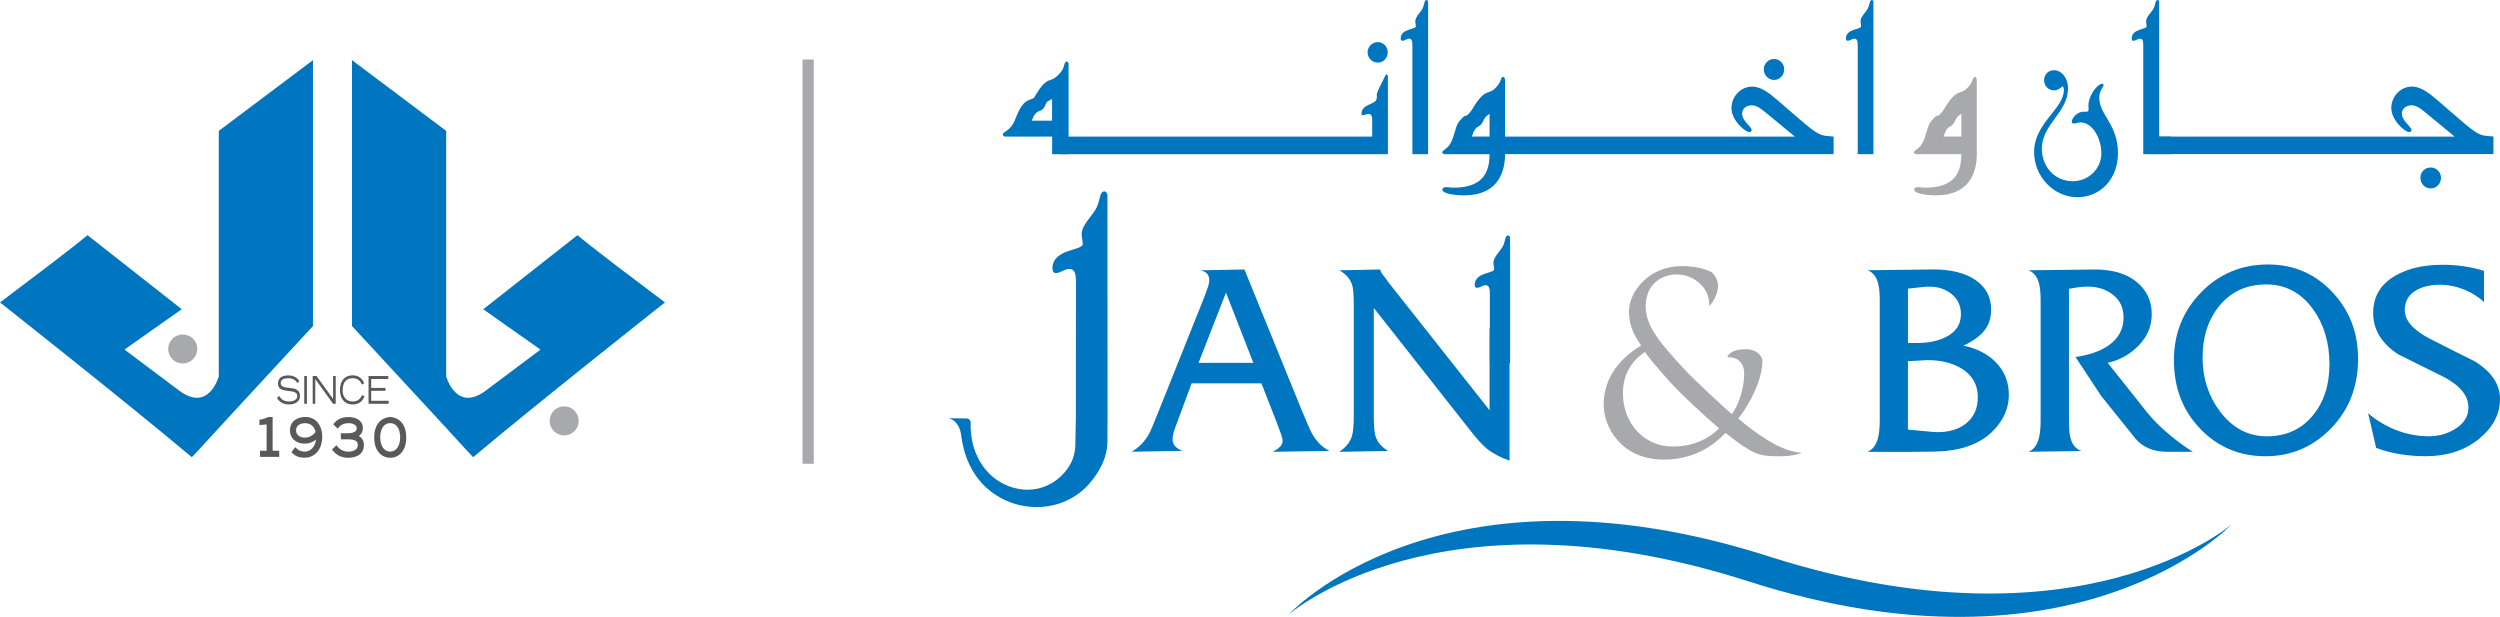
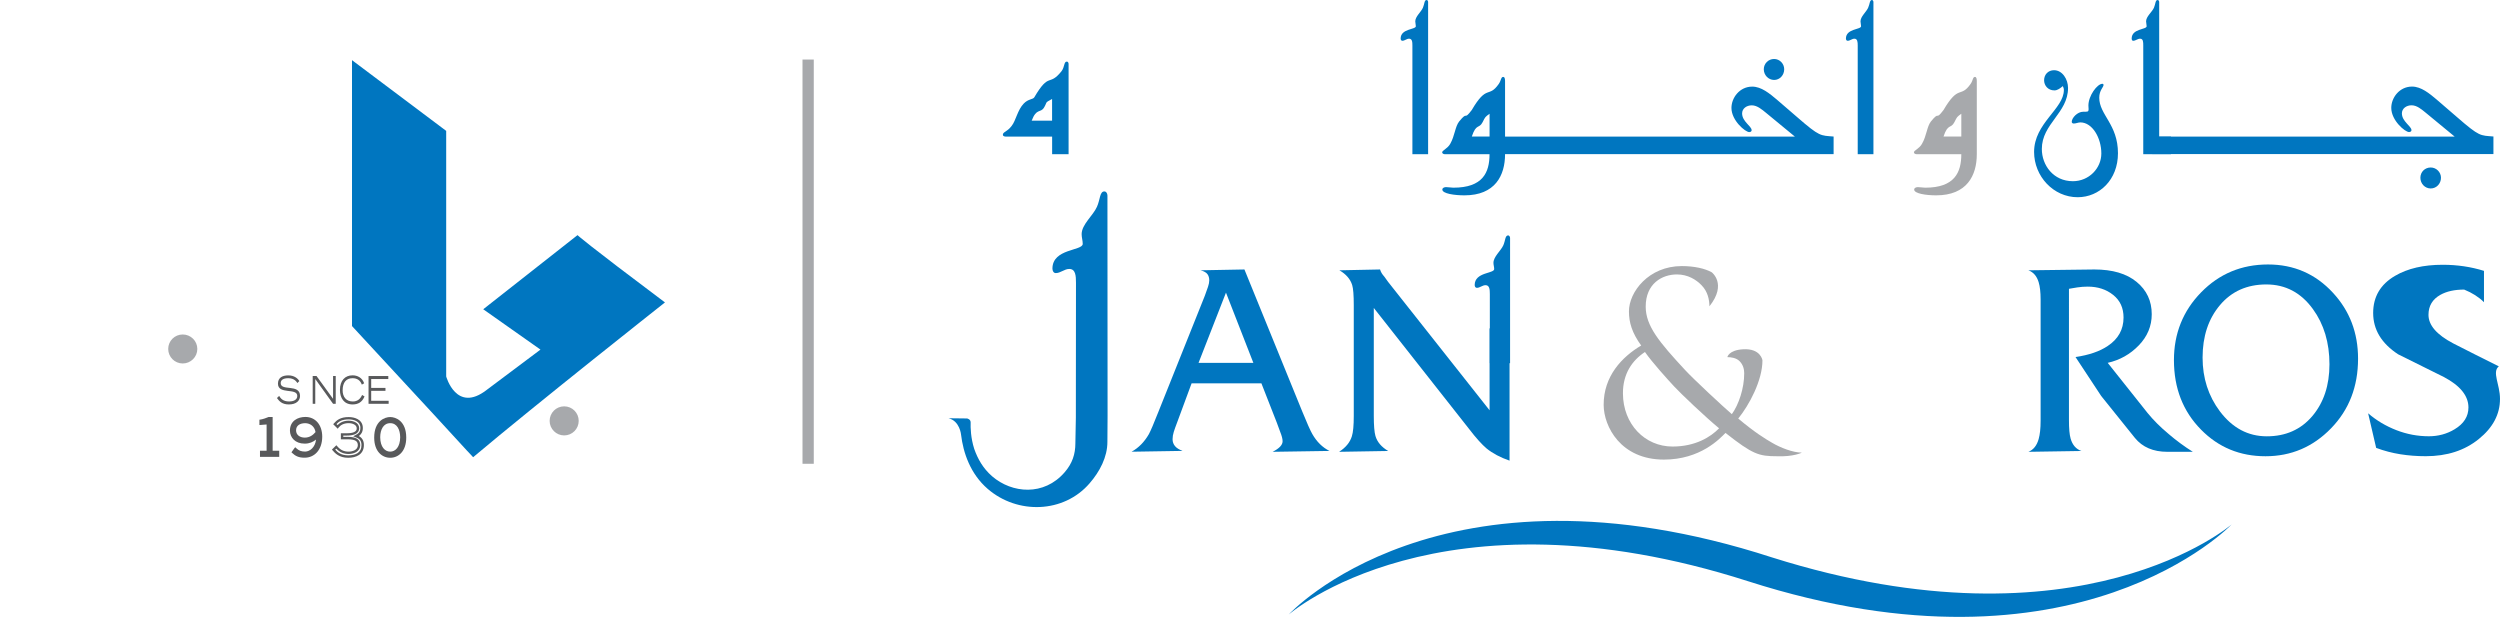
<svg xmlns="http://www.w3.org/2000/svg" version="1.1" id="Layer_1" x="0px" y="0px" viewBox="0 0 574.36 141.73" style="enable-background:new 0 0 574.36 141.73;" xml:space="preserve">
  <style type="text/css">
	.st0{fill:#0076C0;}
	.st1{fill:#A7A9AC;}
	.st2{fill:none;stroke:#A7A9AC;stroke-width:0.49;}
	.st3{fill:#58595B;}
</style>
  <g>
-     <path class="st0" d="M574.36,91.63c0,3.54-1.62,6.61-4.87,9.23c-3.25,2.64-7.31,3.95-12.19,3.95c-2.03,0-3.98-0.15-5.85-0.45   c-1.87-0.3-3.72-0.78-5.54-1.46l-1.85-7.95c1.91,1.65,4.08,2.94,6.5,3.88c2.42,0.94,4.9,1.4,7.45,1.4c2.16,0,4.14-0.53,5.91-1.6   c2.13-1.27,3.19-2.95,3.19-5.02c0-2.67-1.89-5.01-5.66-7c-3.52-1.74-7.02-3.48-10.51-5.22c-3.81-2.5-5.72-5.67-5.72-9.48   c0-3.74,1.68-6.58,5.02-8.53c2.89-1.7,6.54-2.55,10.96-2.55c3.35,0,6.51,0.47,9.48,1.4v7.2c-1.19-1.19-2.71-2.15-4.55-2.9   c-1.85-0.74-3.66-1.11-5.45-1.11c-2.2,0-4.03,0.4-5.47,1.21c-1.82,1.02-2.73,2.55-2.73,4.59c0,2.38,1.88,4.56,5.66,6.55   c3.48,1.78,6.98,3.54,10.5,5.29C572.46,85.46,574.36,88.33,574.36,91.63" />
+     <path class="st0" d="M574.36,91.63c0,3.54-1.62,6.61-4.87,9.23c-3.25,2.64-7.31,3.95-12.19,3.95c-2.03,0-3.98-0.15-5.85-0.45   c-1.87-0.3-3.72-0.78-5.54-1.46l-1.85-7.95c1.91,1.65,4.08,2.94,6.5,3.88c2.42,0.94,4.9,1.4,7.45,1.4c2.16,0,4.14-0.53,5.91-1.6   c2.13-1.27,3.19-2.95,3.19-5.02c0-2.67-1.89-5.01-5.66-7c-3.52-1.74-7.02-3.48-10.51-5.22c-3.81-2.5-5.72-5.67-5.72-9.48   c0-3.74,1.68-6.58,5.02-8.53c2.89-1.7,6.54-2.55,10.96-2.55c3.35,0,6.51,0.47,9.48,1.4v7.2c-1.19-1.19-2.71-2.15-4.55-2.9   c-2.2,0-4.03,0.4-5.47,1.21c-1.82,1.02-2.73,2.55-2.73,4.59c0,2.38,1.88,4.56,5.66,6.55   c3.48,1.78,6.98,3.54,10.5,5.29C572.46,85.46,574.36,88.33,574.36,91.63" />
    <g>
      <path class="st0" d="M401.56,133.52c75.65,24.28,111.15-13.04,111.15-13.04s-34.62,29.96-105.58,7.59    c-76.38-24.76-111.05,13.11-111.05,13.11S330.66,110.81,401.56,133.52" />
      <path class="st0" d="M241.71,31.38h-10.67c-0.26,0-0.64-0.12-0.64-0.39c0-0.73,0.9-0.6,2.02-2.06c0.99-1.24,1.33-3.65,2.79-5.15    c1.04-1.08,2.11-0.91,2.41-1.42c3.49-5.94,3.35-2.37,6.24-5.98c0.78-0.99,0.52-2.23,1.25-2.23c0.26,0,0.39,0.3,0.39,0.55v20.72    h-3.78V31.38z M239.86,24.71c-0.82,1.34-1.72,0.05-2.84,3.02h4.69v-4.99C239.9,23.69,240.67,23.38,239.86,24.71" />
-       <path class="st0" d="M243.73,31.38h71.52V27.6c0-0.78-0.09-1.43-0.91-1.43c-0.43,0-0.82,0.31-1.24,0.31    c-0.17,0-0.31-0.09-0.31-0.26c0-2.58,3.53-1.98,3.53-3.83v-0.86c0-0.22,2.02-4.47,2.19-4.47c0.21,0,0.35,0.31,0.35,0.52v0.43    v17.41h-75.13V31.38z M314.19,12.03c0-1.28,1.07-2.36,2.36-2.36c1.29,0,2.27,1.07,2.27,2.36c0,1.29-0.99,2.36-2.27,2.36    C315.26,14.4,314.19,13.32,314.19,12.03" />
      <path class="st0" d="M324.49,35.42V10.48c0-0.81-0.03-1.59-0.77-1.59c-0.56,0-0.99,0.48-1.54,0.48c-0.26,0-0.39-0.26-0.39-0.51    c0-2.33,3.49-2.02,3.49-2.84c0-0.38-0.13-0.73-0.13-1.11c0-1.12,1.34-2.15,1.76-3.14C327.29,0.9,327.2,0,327.76,0    c0.22,0,0.34,0.26,0.34,0.47V0.9v34.52H324.49z" />
      <path class="st0" d="M342.21,35.42h-9.93h-0.39c-0.26,0-0.56-0.17-0.56-0.43c0-0.43,1.25-0.86,1.85-1.94    c1.06-1.85,1.11-3.95,2.06-5.15c2.15-2.62,0.9,0,2.89-2.62c3.52-6.02,3.86-2.62,6.22-6.02c0.56-0.82,0.48-1.59,1-1.59    c0.39,0,0.43,0.6,0.43,0.99v16.76c0,4.9-2.28,9.46-9.33,9.46c-2.29,0-5.08-0.39-5.08-1.33c0-0.39,0.47-0.56,0.86-0.56    c0.56,0,1.11,0.13,1.67,0.13C340.67,43.12,342.21,39.64,342.21,35.42 M340.62,28.07c-0.81,1.59-1.46,0.22-2.48,3.3h4.08v-5.24    C341.22,26.87,341.26,26.79,340.62,28.07" />
      <path class="st0" d="M343.92,31.38h68.44l-6.58-5.42c-0.94-0.77-2.07-1.76-3.31-1.76c-1.2,0-2.23,0.73-2.23,1.85    c0,1.89,2.19,2.93,2.19,3.87c0,0.3-0.3,0.43-0.55,0.43c-0.9,0-4.09-2.66-4.09-5.55c0-2.36,1.9-4.9,4.77-4.9    c2.11,0,3.99,1.59,5.63,2.96l4.73,4.08c5.2,4.52,5.3,4.17,8.34,4.43v4.04h-77.34V31.38z M405.22,15.91c0-1.29,1.04-2.36,2.37-2.36    c1.29,0,2.32,1.08,2.32,2.36c0,1.34-1,2.46-2.32,2.46C406.26,18.36,405.22,17.24,405.22,15.91" />
      <path class="st0" d="M426.8,35.42V10.48c0-0.81-0.04-1.59-0.77-1.59c-0.55,0-0.98,0.48-1.55,0.48c-0.26,0-0.39-0.26-0.39-0.51    c0-2.33,3.48-2.02,3.48-2.84c0-0.38-0.13-0.73-0.13-1.11c0-1.12,1.33-2.15,1.76-3.14C429.6,0.9,429.52,0,430.07,0    c0.21,0,0.34,0.26,0.34,0.47V0.9v34.52H426.8z" />
      <path class="st1" d="M450.6,35.42h-9.94h-0.38c-0.27,0-0.57-0.17-0.57-0.43c0-0.43,1.26-0.86,1.85-1.94    c1.08-1.85,1.12-3.95,2.06-5.15c2.15-2.62,0.9,0,2.89-2.62c3.53-6.02,3.87-2.62,6.24-6.02c0.56-0.82,0.47-1.59,0.99-1.59    c0.38,0,0.42,0.6,0.42,0.99v16.76c0,4.9-2.27,9.46-9.33,9.46c-2.28,0-5.06-0.39-5.06-1.33c0-0.39,0.46-0.56,0.86-0.56    c0.57,0,1.12,0.13,1.68,0.13C449.04,43.12,450.6,39.64,450.6,35.42 M449.01,28.07c-0.82,1.59-1.47,0.22-2.5,3.3h4.09v-5.24    C449.6,26.87,449.65,26.79,449.01,28.07" />
      <path class="st0" d="M473.92,19.78c-0.56,0.47-1.2,0.99-1.93,0.99c-1.51,0-2.37-1.16-2.37-2.33c0-1.33,0.95-2.31,2.28-2.31    c1.93,0,3.22,2.1,3.22,4.08c0,5.76-6.02,8.21-6.02,14.02c0,3.74,2.66,7.4,7.13,7.4c3.7,0,6.54-2.97,6.54-6.37    c0-3.57-2.06-7.14-4.82-7.14c-0.51,0-0.99,0.26-1.5,0.26c-0.26,0-0.48-0.13-0.48-0.39c0-0.9,1.3-2.32,2.64-2.32h0.55    c0.68,0,0.68-0.22,0.68-0.65c0-0.26-0.04-0.52-0.04-0.78c0-2.24,2.02-4.99,3.22-4.99c0.13,0,0.26,0.12,0.26,0.26    c0,0.51-0.99,1.25-0.99,2.93c0,3.96,4.3,6.1,4.3,12.77c0,6.1-4.27,10.1-9.25,10.1c-5.59,0-10.02-4.81-10.02-10.4    c0-6.62,6.84-9.89,6.84-14.23C474.18,20.38,474.05,20.08,473.92,19.78" />
      <path class="st0" d="M492.4,35.42V10.48c0-0.81,0-1.59-0.73-1.59c-0.56,0-1.03,0.48-1.59,0.48c-0.25,0-0.34-0.26-0.34-0.51    c0-2.33,3.44-2.02,3.44-2.84c0-0.38-0.13-0.73-0.13-1.11c0-1.12,1.38-2.15,1.81-3.14C495.24,0.9,495.15,0,495.71,0    c0.22,0,0.35,0.26,0.35,0.47V0.9v30.48h2.71v4.04H492.4z" />
      <path class="st0" d="M494.45,31.38h69.49l-6.57-5.42c-0.95-0.77-2.06-1.77-3.32-1.77c-1.19,0-2.23,0.73-2.23,1.85    c0,1.89,2.2,2.93,2.2,3.87c0,0.3-0.31,0.43-0.56,0.43c-0.91,0-4.08-2.66-4.08-5.55c0-2.36,1.89-4.9,4.77-4.9    c2.1,0,4,1.59,5.63,2.96l4.73,4.08c5.2,4.52,5.29,4.17,8.34,4.43v4.04h-78.39V31.38z M556.07,40.84c0-1.33,1.03-2.36,2.37-2.36    c1.29,0,2.36,1.07,2.36,2.36c0,1.34-1.03,2.46-2.36,2.46C557.1,43.3,556.07,42.17,556.07,40.84" />
      <path class="st0" d="M342.28,83.43V67.56c0-1.05-0.06-2.04-0.99-2.04c-0.73,0-1.28,0.61-1.99,0.61c-0.34,0-0.5-0.33-0.5-0.66    c0-2.98,4.48-2.6,4.48-3.65c0-0.5-0.17-0.94-0.17-1.43c0-1.44,1.71-2.77,2.27-4.04c0.49-1.11,0.39-2.27,1.11-2.27    c0.27,0,0.44,0.33,0.44,0.61v0.55v28.2" />
      <path class="st0" d="M223,97.03c-0.04,1.23,0.02,3.57,0.82,6.09c0.81,2.3,2,4.46,4.11,6.3c4.59,3.96,11.92,4.58,16.66-0.91    c1.79-2.06,2.47-4.21,2.47-6.66l0.11-5.89l0.03-30.98c0-1.64-0.09-3.19-1.55-3.19c-1.12,0-1.98,0.95-3.1,0.95    c-0.5,0-0.76-0.52-0.76-1.03c0-4.64,6.96-4.05,6.96-5.68c0-0.77-0.25-1.46-0.25-2.23c0-2.24,2.66-4.3,3.52-6.29    c0.77-1.72,0.61-3.53,1.71-3.53c0.44,0,0.7,0.52,0.7,0.95v0.86l0.03,49.73l-0.04,5.99c0.01,3.47-1.75,6.84-4.1,9.54    c-5.93,6.87-16.55,7.19-23.41,1.26c-3.99-3.46-5.61-8.29-6.11-12.44c0,0-0.28-3.17-2.89-3.78l4.28,0.05    C222.19,96.15,223,96.29,223,97.03" />
      <path class="st0" d="M292.38,103.8c1.53-0.77,2.29-1.58,2.29-2.43c0-0.51-0.18-1.23-0.56-2.17c-0.36-0.93-0.63-1.66-0.8-2.17    l-3.51-8.96h-16.04l-3.32,8.98c-0.35,0.89-0.6,1.63-0.78,2.19c-0.18,0.57-0.27,1.13-0.27,1.68c0,0.6,0.19,1.12,0.55,1.56    c0.36,0.44,0.94,0.81,1.75,1.11l-11.71,0.19c1.61-0.9,2.92-2.23,3.95-4.01c0.42-0.76,1.16-2.5,2.23-5.22l10.64-26.6    c0.29-0.81,0.54-1.48,0.73-2.05c0.19-0.56,0.29-1.06,0.29-1.47c0-0.59-0.14-1.07-0.42-1.45c-0.28-0.38-0.8-0.67-1.57-0.88    l10.07-0.19l13.24,32.52c1.11,2.72,1.89,4.48,2.35,5.28c1.02,1.79,2.33,3.08,3.95,3.89L292.38,103.8z M287.95,83.36l-6.29-16.13    l-6.3,16.13H287.95z" />
      <path class="st0" d="M346.81,75.45v27.2v3.18c-2.12-0.73-3.87-1.66-5.28-2.8c-1.06-0.9-2.4-2.37-4.01-4.47l-21.9-27.81v24.76    c0,2.25,0.13,3.8,0.38,4.65c0.41,1.41,1.4,2.55,2.93,3.45l-11.28,0.19c1.53-0.98,2.5-2.17,2.93-3.56c0.3-0.93,0.44-2.51,0.44-4.71    V70.11c0-2.29-0.12-3.84-0.37-4.64c-0.43-1.36-1.4-2.48-2.93-3.37l9.34-0.19c0.17,0.58,0.49,1.11,0.96,1.62l0.9,1.25l23.3,29.48    V75.45" />
-       <path class="st0" d="M461.52,90.69c0,2.37-0.72,4.56-2.16,6.56c-1.44,2-3.28,3.53-5.54,4.58c-1.91,0.94-4.24,1.53-7.01,1.79    c-1.36,0.13-3.77,0.19-7.25,0.19h-10.5c1.15-0.51,1.93-1.51,2.35-2.99c0.3-1.06,0.45-2.5,0.45-4.32v-1.65V70.81v-1.98    c0-1.69-0.15-3.03-0.45-4c-0.42-1.4-1.2-2.31-2.35-2.74l15.09-0.19c4.15,0,7.41,0.83,9.76,2.47c2.36,1.65,3.54,3.89,3.54,6.73    c0,2.03-0.57,3.7-1.69,5.01c-1.13,1.31-2.69,2.4-4.68,3.29c3.05,0.64,5.51,1.89,7.38,3.76C460.5,85.21,461.52,87.72,461.52,90.69     M450.51,72.19c0-1.94-0.71-3.48-2.13-4.62c-1.42-1.14-3.09-1.71-5.01-1.71h-0.76l-4.27,0.45v12.49h2.1    c2.59,0,4.78-0.45,6.56-1.34C449.34,76.31,450.51,74.56,450.51,72.19 M454.39,91.25c0-2.84-1.23-5.03-3.69-6.55    c-2.13-1.32-4.76-1.97-7.9-1.97l-4.46,0.25v15.72l5.54,0.51c0.3,0.05,0.74,0.07,1.34,0.07c2.59,0,4.71-0.64,6.37-1.92    C453.46,95.92,454.39,93.89,454.39,91.25" />
      <path class="st0" d="M503.79,103.8h-5.86c-3.23,0-5.71-1.06-7.45-3.19l-7.74-9.63l-5.9-8.95c3.1-0.46,5.57-1.31,7.39-2.54    c2.42-1.6,3.64-3.78,3.64-6.54c0-2.2-0.79-3.93-2.39-5.2c-1.59-1.27-3.53-1.9-5.83-1.9c-0.81,0-1.61,0.06-2.41,0.18    c-0.82,0.13-1.45,0.24-1.91,0.32V94.9v1.59c0,1.95,0.12,3.37,0.38,4.26c0.42,1.48,1.25,2.43,2.48,2.86l-12.17,0.19    c1.15-0.46,1.93-1.44,2.35-2.93c0.3-1.06,0.45-2.46,0.45-4.2V94.9V70.88v-2.04c0-1.69-0.15-3.03-0.45-4    c-0.42-1.4-1.21-2.31-2.35-2.74l15.15-0.19c4.16,0,7.4,0.95,9.71,2.86c2.31,1.9,3.47,4.38,3.47,7.42c0,2.71-0.99,5.09-2.96,7.14    c-1.97,2.05-4.36,3.4-7.16,4.03l9.16,11.52c1.32,1.62,2.93,3.23,4.84,4.83C499.99,101.21,501.84,102.58,503.79,103.8" />
      <path class="st0" d="M541.75,82.41c0,6.41-2.07,11.75-6.22,16.01c-4.15,4.27-9.17,6.4-15.04,6.4c-5.88,0-10.81-2.04-14.81-6.11    c-4.15-4.2-6.23-9.53-6.23-15.98c0-6.11,2.08-11.3,6.25-15.57c4.18-4.27,9.29-6.4,15.36-6.4c5.95,0,10.93,2.17,14.92,6.5    C539.83,71.42,541.75,76.46,541.75,82.41 M535.18,83.69c0-4.97-1.27-9.2-3.8-12.68c-2.73-3.77-6.3-5.66-10.71-5.66    c-4.42,0-7.97,1.58-10.64,4.74c-2.67,3.16-4,7.18-4,12.07c0,4.71,1.33,8.82,3.98,12.35c2.89,3.82,6.47,5.73,10.77,5.73    c4.35,0,7.83-1.55,10.46-4.64C533.87,92.48,535.18,88.52,535.18,83.69" />
      <path class="st1" d="M408.28,104.82c-4.2,0-5.59-0.42-11.86-5.36c-1.29,1.31-5.75,6.13-14.15,6.13c-9.92,0-13.81-7.6-13.84-12.54    c-0.03-6.64,4.21-11.05,8.62-13.67c-2.12-2.95-2.8-5.27-2.81-7.82c-0.02-4.48,4.54-10.43,12.14-10.43c2.9,0,5.34,0.57,6.87,1.42    c0,0,3.59,2.68-0.52,7.82c-0.01-1.47-0.36-3.35-1.79-4.82c-1.25-1.31-3.18-2.5-5.68-2.5c-3.4,0-7.19,2.1-7.17,7.43    c0.02,4.42,3.1,8.11,9.03,14.51c1.93,2.1,8.94,8.62,10.76,10.16c1.57-2.16,2.86-5.97,2.84-9.42c0-0.85-0.23-1.93-1.09-2.78    c-0.74-0.73-1.93-0.9-2.78-0.9c0,0,0.28-1.6,3.58-1.8c4.1-0.26,4.48,2.53,4.48,2.53c0.02,4.6-3.07,10.33-5.56,13.38    c3.76,3.17,6.26,4.7,7.85,5.61c1.82,1.07,4.71,2.22,6.76,2.22C413.97,104.01,411.98,104.97,408.28,104.82 M394.95,98.4    c-3.18-2.62-8.83-8-10.3-9.59c-1.48-1.59-5.12-5.61-6.73-7.94c-2.93,1.93-5.08,4.99-5.06,9.52c0.03,7.09,5.05,12.2,11.4,12.2    C389.53,102.59,393.03,100.38,394.95,98.4" />
      <path class="st0" d="M132.68,54.02c0,0,1.54,1.55,20.09,15.46c0,0-29.37,23.18-44.07,35.56c0,0-0.77-0.76-9.27-10.06L80.87,74.91    V13.82l21.64,16.25v56.42c0,0,2.33,8.5,9.29,3.1l12.37-9.27l-13.15-9.27L132.68,54.02z" />
-       <path class="st0" d="M20.09,54.02c0,0-1.55,1.55-20.09,15.46c0,0,29.37,23.18,44.07,35.56c0,0,0.78-0.76,9.28-10.06L71.9,74.91    V13.82L50.26,30.07v56.42c0,0-2.33,8.5-9.29,3.1L28.6,80.31l13.15-9.27L20.09,54.02z" />
      <path class="st1" d="M126.52,96.7c0,1.69,1.39,3.09,3.09,3.09c1.72,0,3.1-1.39,3.1-3.09c0-1.72-1.38-3.1-3.1-3.1    C127.91,93.6,126.52,94.98,126.52,96.7" />
      <path class="st2" d="M126.52,96.7c0,1.69,1.39,3.09,3.09,3.09c1.72,0,3.1-1.39,3.1-3.09c0-1.72-1.38-3.1-3.1-3.1    C127.91,93.6,126.52,94.98,126.52,96.7z" />
      <path class="st1" d="M38.89,80.17c0,1.7,1.38,3.09,3.09,3.09c1.71,0,3.11-1.38,3.11-3.09c0-1.71-1.4-3.08-3.11-3.08    C40.27,77.09,38.89,78.46,38.89,80.17" />
      <path class="st2" d="M38.89,80.17c0,1.7,1.38,3.09,3.09,3.09c1.71,0,3.11-1.38,3.11-3.09c0-1.71-1.4-3.08-3.11-3.08    C40.27,77.09,38.89,78.46,38.89,80.17z" />
      <path class="st3" d="M64.13,90.95c0.3,0.48,0.78,1.29,2.32,1.29c0.78,0,1.85-0.28,1.85-1.27c0-1.94-4.44-0.24-4.44-2.82    c0-1.36,1-1.91,2.38-1.91c1.35,0,2.18,0.7,2.53,1.31L68.32,88c-0.2-0.3-0.7-1.11-2.09-1.11c-1.03,0-1.74,0.33-1.74,1.13    c0,1.93,4.44,0.08,4.44,2.95c0,1.06-0.84,1.95-2.57,1.95c-1.67,0-2.27-0.86-2.73-1.47L64.13,90.95z" />
-       <rect x="69.9" y="86.39" class="st3" width="0.61" height="6.38" />
      <polygon class="st3" points="71.84,86.39 72.72,86.39 76.52,91.63 76.52,86.39 77.13,86.39 77.13,92.77 76.52,92.77 72.43,87.08     72.43,92.77 71.84,92.77   " />
      <path class="st3" d="M83.75,91.08c-0.55,1.32-1.49,1.84-2.74,1.84c-1.98,0-2.91-1.48-2.91-3.33c0-2.19,1.19-3.36,2.9-3.36    c1.1,0,2.22,0.53,2.66,1.83l-0.53,0.31c-0.36-1.04-1.15-1.48-2.13-1.48c-1.46,0-2.28,0.98-2.28,2.8c0,1.46,0.8,2.55,2.34,2.55    c1.01,0,1.71-0.52,2.13-1.5L83.75,91.08z" />
      <polygon class="st3" points="84.67,86.39 89.21,86.39 89.21,87.08 85.28,87.08 85.28,89.12 88.56,89.12 88.56,89.79 85.28,89.79     85.28,92.08 89.29,92.08 89.29,92.77 84.67,92.77   " />
      <path class="st3" d="M60,103.84h1.52v-6.6l-1.65,0.12v-0.69c0.62-0.08,1.48-0.41,1.89-0.59h0.6v7.75h1.51v0.85H60V103.84z" />
      <path class="st3" d="M59.73,104.96v-0.28v-0.85v-0.28h0.28h1.24v-6.03l-1.65,0.13v-0.29v-0.94l0.24-0.03    c0.57-0.08,1.41-0.39,1.82-0.57l0.05-0.02h0.06h0.87v7.75h1.51v0.28v1.13H59.73z M60.28,104.42h3.31v-0.31h-1.5l-0.01-7.75h-0.25    c-0.39,0.16-1.07,0.42-1.67,0.54v0.17l1.65-0.13v7.17h-1.53V104.42z" />
      <path class="st3" d="M67.85,103.16c0.68,0.63,1.28,0.88,2.25,0.88c1.36,0,2.85-1.35,2.81-3.67c-0.8,0.75-1.64,1.3-2.93,1.3    c-2.04,0-3.1-1.25-3.1-2.72c0-2.07,1.59-2.86,3.28-2.86c2.09,0,3.59,1.56,3.59,4.25c0,3.05-1.78,4.56-3.72,4.56    c-1.36,0-2.01-0.4-2.7-1.02L67.85,103.16z M70.03,100.82c1.29,0,2.18-0.73,2.77-1.46c-0.18-1.64-1.47-2.41-2.67-2.41    c-1.31,0-2.36,0.65-2.36,1.92C67.76,100.04,68.74,100.82,70.03,100.82" />
      <path class="st3" d="M67.14,104.08l-0.18-0.17l0.14-0.2l0.53-0.73l0.19-0.24l0.22,0.21c0.65,0.59,1.14,0.79,2.07,0.8    c1.06-0.01,2.3-0.96,2.5-2.76c-0.7,0.55-1.52,0.94-2.62,0.93c-2.16,0-3.37-1.38-3.38-3c0.01-2.24,1.8-3.13,3.55-3.13    c2.24,0,3.86,1.73,3.87,4.53c-0.01,3.16-1.9,4.83-4,4.83h-0.06C68.6,105.17,67.83,104.73,67.14,104.08 M70.03,104.62    c1.79-0.02,3.43-1.35,3.44-4.28c-0.01-2.6-1.38-3.97-3.31-3.98c-1.62,0.03-2.99,0.7-3,2.58c0.02,1.33,0.91,2.43,2.83,2.45    c1.21-0.01,1.95-0.49,2.73-1.21l0.47-0.45v0.64v0.12c0,2.37-1.56,3.83-3.08,3.83c-0.9,0-1.57-0.23-2.21-0.75l-0.2,0.27    C68.3,104.34,68.84,104.61,70.03,104.62 M67.48,98.87c0-1.46,1.25-2.2,2.64-2.2c1.31-0.01,2.76,0.87,2.95,2.66l0.01,0.11    l-0.07,0.09c-0.61,0.76-1.58,1.56-2.99,1.56v-0.28v-0.27c1.13,0,1.92-0.61,2.47-1.27c-0.22-1.41-1.32-2.04-2.38-2.05    c-1.25,0.02-2.08,0.56-2.09,1.65c0,1.01,0.81,1.66,2,1.67v0.27v0.28C68.64,101.09,67.48,100.22,67.48,98.87" />
-       <path class="st3" d="M77.27,102.69c0.76,0.9,1.64,1.35,2.84,1.35c0.91,0,2.38-0.36,2.38-1.76c0-1.1-0.79-1.61-2.5-1.61H78.6v-0.84    h1.08c1.35,0,2.56-0.29,2.56-1.42c0-1.03-1.14-1.46-2.16-1.46c-1.21,0-2.05,0.5-2.52,1.14l-0.64-0.63    c0.6-0.69,1.37-1.36,3.21-1.36c1.25,0,2.96,0.51,2.96,2.22c0,1.27-0.81,1.66-1.26,1.9c0.7,0.26,1.51,0.71,1.51,2.04    c0,2.01-1.61,2.66-3.32,2.66c-1.95,0-2.81-0.95-3.37-1.59L77.27,102.69z" />
      <path class="st3" d="M76.43,103.49l-0.17-0.2l0.18-0.18l0.63-0.62l0.21-0.2l0.19,0.22c0.73,0.86,1.5,1.25,2.63,1.25    c0.88-0.01,2.1-0.35,2.11-1.49c-0.03-0.91-0.54-1.3-2.23-1.34h-1.67v-0.27v-1.12h0.28h1.08c0.66,0,1.26-0.07,1.67-0.26    c0.41-0.2,0.61-0.42,0.61-0.88c0-0.78-0.91-1.18-1.87-1.18c-1.13,0-1.88,0.47-2.3,1.02L77.6,98.5l-1.05-1.04l0.17-0.19    c0.61-0.72,1.51-1.47,3.42-1.45c1.3,0,3.2,0.53,3.22,2.49c0.01,1-0.47,1.55-0.92,1.86c0.6,0.33,1.18,0.94,1.16,2.07    c0,2.21-1.83,2.93-3.59,2.93h-0.04C77.96,105.17,76.98,104.14,76.43,103.49 M80.01,104.62c1.68-0.03,3.04-0.57,3.04-2.38    c-0.01-1.19-0.65-1.52-1.32-1.78l-0.58-0.22l0.54-0.29c0.46-0.26,1.1-0.52,1.11-1.65c0-1.48-1.46-1.93-2.67-1.95    c-1.6,0.01-2.27,0.49-2.82,1.07l0.24,0.24c0.55-0.58,1.41-1.01,2.54-1.01c1.06,0,2.4,0.44,2.43,1.73    c-0.04,1.4-1.49,1.69-2.84,1.69h-0.81v0.3h1.12c0.88,0,1.56,0.13,2.04,0.44c0.49,0.31,0.74,0.83,0.73,1.45    c-0.03,1.66-1.71,2.03-2.65,2.04c-1.16,0-2.09-0.42-2.85-1.23l-0.24,0.23C77.56,103.92,78.35,104.61,80.01,104.62" />
      <path class="st3" d="M86.24,100.53c0-3.7,2.27-4.44,3.41-4.44c1.13,0,3.4,0.74,3.4,4.44c0,3.11-1.7,4.37-3.4,4.37    C87.94,104.9,86.24,103.64,86.24,100.53 M92.21,100.46c0-1.83-0.78-3.52-2.57-3.52c-1.79,0-2.57,1.69-2.57,3.52    c0,2.33,1.19,3.58,2.57,3.58C91.03,104.04,92.21,102.79,92.21,100.46" />
      <path class="st3" d="M85.97,100.53c0-3.84,2.44-4.72,3.68-4.72c1.24,0,3.68,0.88,3.68,4.72c0,3.21-1.83,4.64-3.68,4.64    C87.8,105.17,85.97,103.74,85.97,100.53 M86.51,100.53c0.02,3.01,1.58,4.08,3.13,4.1c1.56-0.02,3.11-1.09,3.13-4.1    c-0.02-3.57-2.1-4.14-3.13-4.17C88.61,96.38,86.53,96.96,86.51,100.53 M86.8,100.46c0.01-1.88,0.84-3.78,2.85-3.79    c2.01,0.01,2.84,1.92,2.84,3.79c0,2.42-1.27,3.86-2.84,3.86C88.08,104.31,86.81,102.87,86.8,100.46 M87.35,100.46    c0.02,2.25,1.1,3.3,2.3,3.3c1.19,0,2.27-1.05,2.29-3.3c-0.02-1.77-0.73-3.24-2.29-3.24C88.09,97.22,87.36,98.69,87.35,100.46" />
      <g>
        <polygon class="st1" points="184.37,106.55 184.37,13.68 186.96,13.68 186.96,106.55 184.37,106.55    " />
      </g>
    </g>
  </g>
</svg>